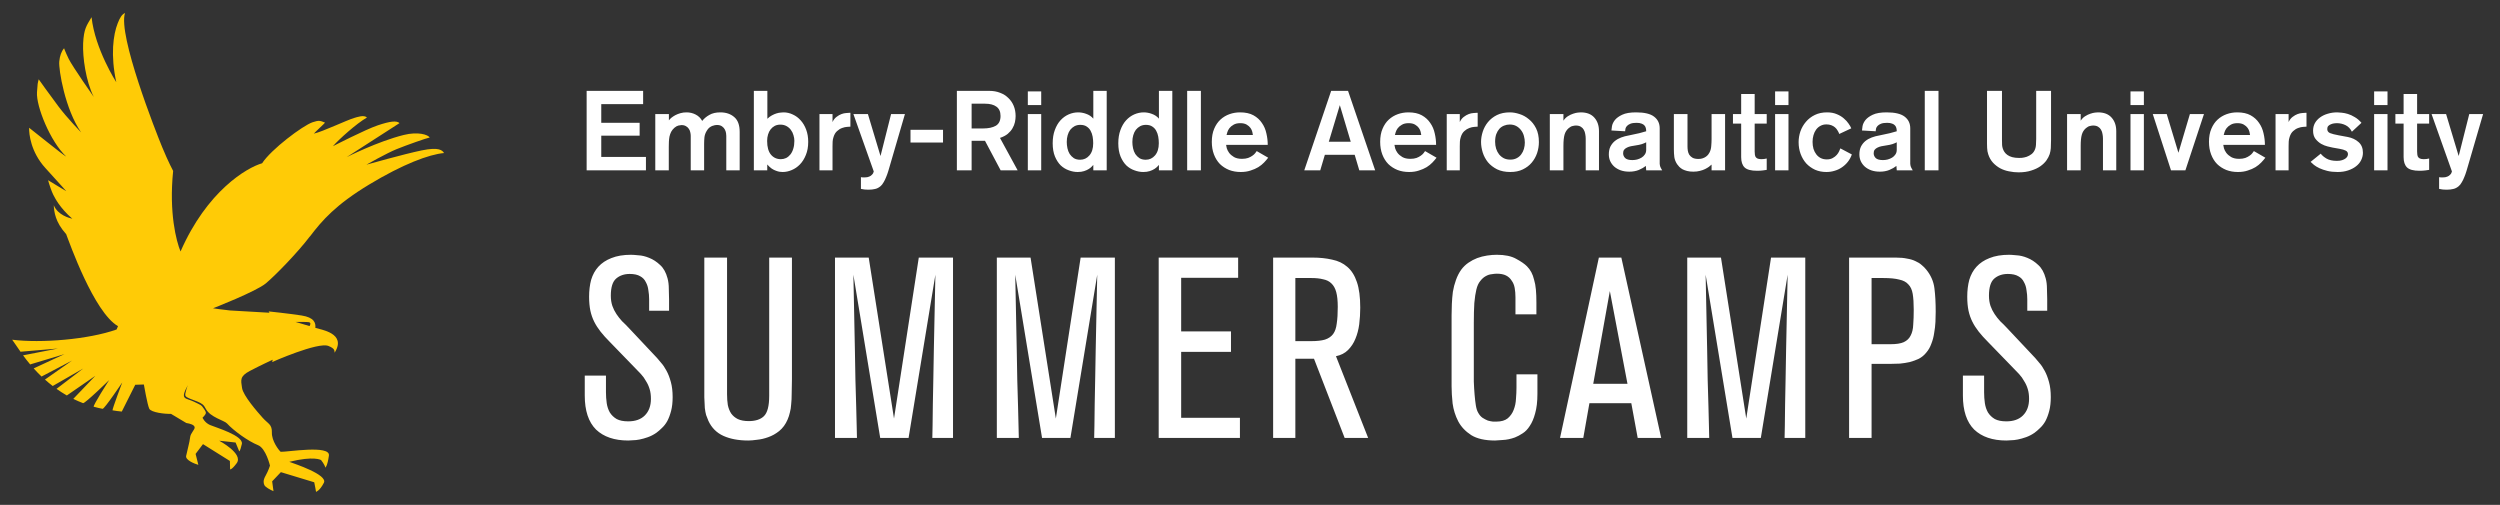
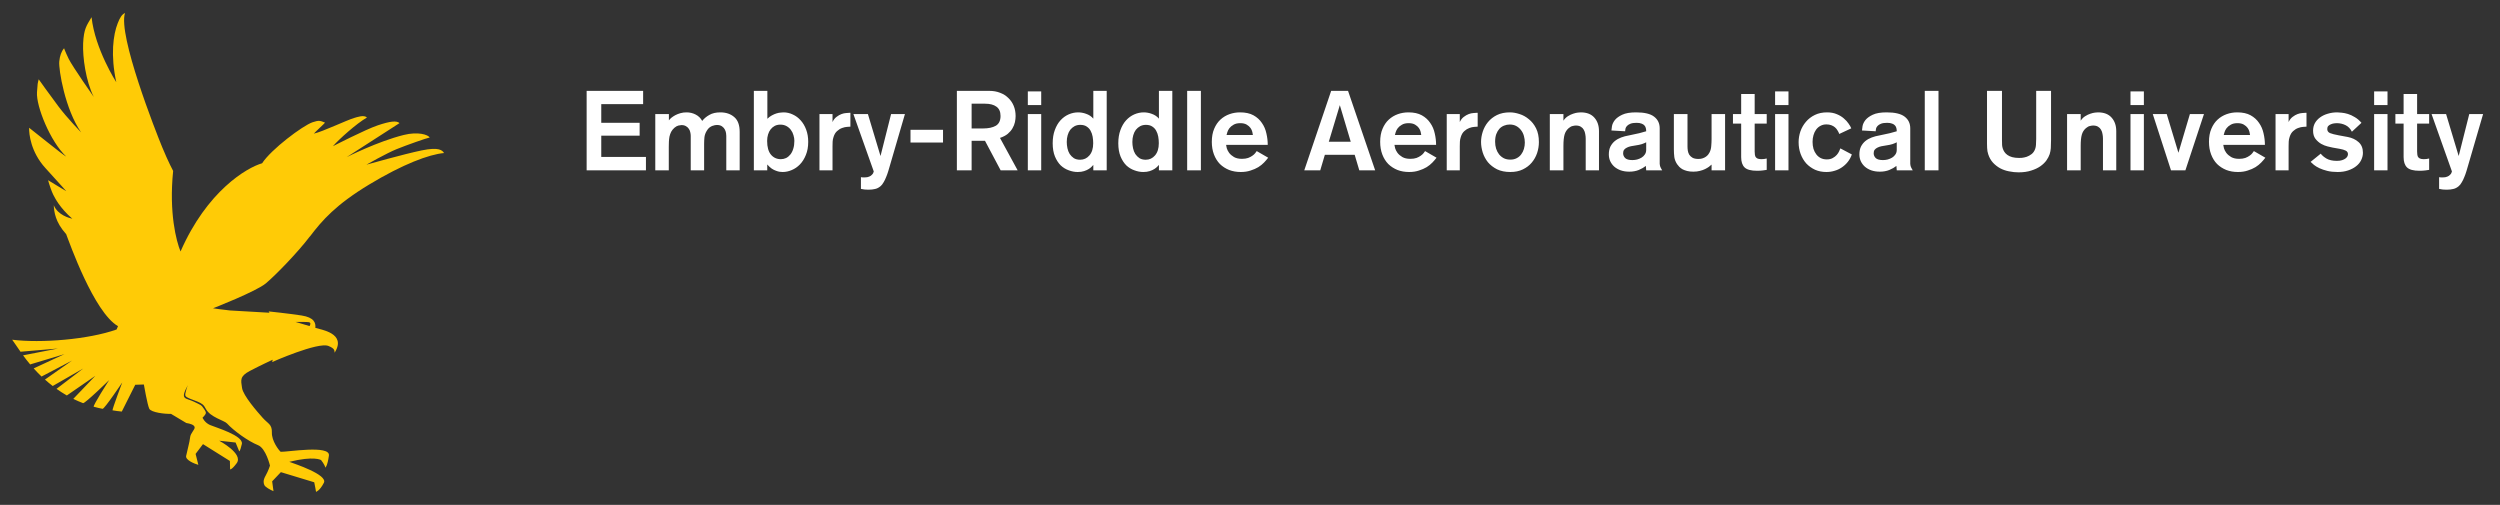
<svg xmlns="http://www.w3.org/2000/svg" width="411" height="83" viewBox="0 0 411 83" fill="none">
  <rect x="0" y="0" width="411" height="83" fill="#333333" stroke="none" />
  <g clip-path="url(#clip0_1_32)">
    <path d="M50.959 38.87C52.968 36.224 55.196 33.656 60.71 30.326C66.224 26.995 70.539 25.377 73 25.159C72.72 24.723 72.221 24.132 69.339 24.723C66.458 25.314 60.242 27.073 60.242 27.073C60.242 27.073 63.529 25.206 65.165 24.536C66.8 23.867 70.258 22.653 70.648 22.607C70.352 22.124 68.701 21.61 66.38 22.186C62.112 23.245 57.002 25.828 57.002 25.828L65.679 20.241C65.227 19.79 64.106 19.93 62.081 20.614C60.056 21.299 54.728 24.038 54.728 24.038C55.725 22.902 58.591 20.319 60.32 19.323C59.853 18.825 58.654 19.276 58.249 19.385C56.94 19.774 53.03 21.657 51.597 21.968C51.8 21.704 53.326 20.334 53.435 20.163C52.641 19.836 52.438 19.743 51.379 20.101C49.775 20.646 44.556 24.567 43.092 26.84C40.553 27.571 34.026 31.415 29.68 41.344C28.979 39.632 27.764 35.01 28.465 28.1C28.465 28.1 27.686 26.669 26.658 24.178C25.63 21.688 19.353 5.752 20.552 2.141C20.069 2.344 19.727 2.857 19.353 3.822C18.605 5.705 18.153 9.082 19.119 13.518C19.119 13.518 15.614 8.071 15.053 2.826C14.228 4.211 13.776 4.74 13.667 7.137C13.574 9.378 14.088 13.284 15.412 15.93C15.412 15.93 11.923 10.95 11.3 9.689C10.692 8.429 10.536 7.931 10.536 7.931C10.085 8.46 9.835 9.176 9.742 10.11C9.617 11.401 10.692 17.984 13.34 21.766C13.34 21.766 11.035 19.401 9.602 17.486C8.168 15.588 6.362 13.035 6.362 13.035C6.175 13.813 6.19 13.565 6.081 15.168C5.925 17.455 8.262 23.276 10.895 25.75C10.38 25.517 5.271 21.346 4.788 21.004C4.757 22.015 5.053 24.988 7.468 27.633C9.882 30.279 10.895 31.431 10.895 31.431C10.521 31.197 8.122 29.781 7.904 29.625C8.106 30.388 8.511 31.54 8.76 32.022C9.01 32.489 9.773 34.123 11.891 35.96C11.486 35.866 9.508 35.399 8.838 33.734C8.901 34.808 9.056 36.473 10.879 38.496C11.409 39.866 15.427 51.32 19.399 53.623C19.322 53.81 19.166 54.168 19.166 54.168C14.54 55.818 6.72 56.44 2 55.849C2.327 56.285 2.779 56.985 3.371 57.825L9.539 57.296L3.791 58.417C4.134 58.884 4.523 59.397 4.96 59.911L10.598 58.215L5.536 60.565C5.925 61 6.362 61.452 6.829 61.903L11.845 59.273L7.39 62.401C7.795 62.759 8.215 63.117 8.667 63.459L13.683 60.58L9.29 63.926C9.82 64.3 10.396 64.673 10.988 65.016L15.677 61.779L12.047 65.576C12.561 65.84 13.075 66.043 13.652 66.276C13.948 66.385 17.935 62.494 17.935 62.494C17.935 62.494 15.178 66.79 15.412 66.868C15.864 67.008 16.378 67.101 16.86 67.21C17.156 67.272 20.101 62.868 20.101 62.868C20.101 62.868 18.48 67.148 18.496 67.459C19.01 67.521 19.477 67.63 20.023 67.661L22.235 63.257L23.652 63.21C23.652 63.21 24.228 66.556 24.54 67.194C24.852 67.817 27.157 68.082 28.107 68.035L30.631 69.544C31.254 69.638 31.955 69.84 32.001 70.245C32.048 70.649 31.316 71.194 31.254 71.91C31.191 72.626 30.724 74.291 30.599 74.96C30.475 75.629 31.939 76.237 32.609 76.423L32.157 74.618L33.372 73.015L37.796 75.785L37.827 77.17C37.827 77.17 38.123 77.233 38.917 76.143C40.055 74.587 36.036 72.455 36.036 72.455L38.731 72.75L39.322 74.182C39.322 74.182 39.432 74.385 39.759 72.999C40.086 71.614 35.413 70.26 34.525 69.871C33.637 69.482 33.294 68.673 33.294 68.673C33.294 68.673 33.653 68.315 33.761 68.113C33.948 67.801 33.793 67.599 33.434 67.085C33.061 66.572 33.201 66.681 31.861 66.027C30.506 65.374 29.525 65.794 30.88 63.319C30.88 63.319 30.319 64.751 30.49 65.078C30.662 65.405 31.643 65.685 32.438 66.012C33.232 66.338 33.497 66.541 33.855 67.241C34.572 68.595 36.892 69.14 37.313 69.607C38.419 70.821 40.849 72.564 42.422 73.186C43.715 73.7 44.385 76.548 44.385 76.548C44.385 76.548 44.105 77.435 43.669 78.197C43.232 78.96 43.31 79.365 43.45 79.723C43.591 80.081 44.416 80.516 44.961 80.75L44.743 79.131L46.176 77.622L51.66 79.287C51.784 79.816 51.956 80.859 51.956 80.859C51.956 80.859 52.578 80.688 53.248 79.365C53.918 78.042 48.419 76.237 47.563 75.925C51.613 74.914 52.781 75.629 52.781 75.629C52.781 75.629 53.389 76.377 53.482 76.875C53.482 76.875 53.825 76.688 54.074 74.898C54.323 73.108 47.236 74.322 46.145 74.276C45.818 74.011 44.65 72.47 44.697 71.101C44.728 69.731 44.089 69.7 43.186 68.689C42.282 67.677 39.977 65.047 39.79 63.771C39.603 62.494 39.385 61.872 41.067 60.985C42.749 60.098 44.837 59.133 44.837 59.133L44.743 59.522C44.743 59.522 52.283 56.176 53.996 56.876C55.118 57.328 54.962 57.67 55.009 57.981C57.065 54.76 52.688 54.184 51.846 53.904C51.924 53.11 51.691 52.192 49.572 51.865C47.454 51.538 44.167 51.196 44.167 51.196L44.307 51.414C44.307 51.414 38.699 51.102 37.812 51.04C36.924 50.962 35.023 50.682 35.023 50.682C35.023 50.682 42.095 47.928 43.7 46.589C45.304 45.251 48.934 41.516 50.943 38.87M50.896 53.001C51.083 53.126 51.052 53.297 50.896 53.608L48.575 52.923C48.684 52.923 50.709 52.892 50.896 53.001Z" fill="#FFCB06" />
  </g>
  <path d="M96.443 28V14.939H105.73V17.122H98.848V20.193H105.157V22.302H98.848V25.799H106.193V28H96.443ZM109.967 18.75V19.786C110.065 19.65 110.201 19.509 110.374 19.36C110.559 19.212 110.774 19.071 111.021 18.935C111.28 18.799 111.564 18.688 111.872 18.602C112.18 18.516 112.513 18.473 112.871 18.473C113.401 18.473 113.895 18.59 114.351 18.824C114.82 19.058 115.184 19.41 115.443 19.878C115.739 19.496 116.127 19.169 116.608 18.898C117.089 18.614 117.693 18.473 118.421 18.473C119.358 18.473 120.123 18.732 120.715 19.25C121.307 19.755 121.603 20.563 121.603 21.673V28H119.402V22.339C119.402 22.253 119.389 22.111 119.365 21.913C119.34 21.716 119.278 21.519 119.18 21.322C119.081 21.112 118.927 20.933 118.717 20.785C118.507 20.625 118.218 20.544 117.848 20.544C117.761 20.544 117.65 20.557 117.515 20.581C117.379 20.606 117.231 20.649 117.071 20.711C116.923 20.773 116.768 20.865 116.608 20.988C116.46 21.112 116.324 21.278 116.201 21.488C115.991 21.821 115.862 22.172 115.812 22.543C115.776 22.913 115.757 23.282 115.757 23.652V28H113.556V22.32C113.556 22.136 113.531 21.944 113.482 21.747C113.445 21.537 113.364 21.346 113.241 21.174C113.13 21.001 112.976 20.859 112.779 20.748C112.581 20.625 112.335 20.563 112.039 20.563C111.928 20.563 111.761 20.588 111.539 20.637C111.329 20.686 111.107 20.81 110.873 21.007C110.651 21.204 110.472 21.426 110.337 21.673C110.213 21.92 110.121 22.185 110.059 22.468C110.01 22.74 109.979 23.017 109.967 23.301C109.954 23.585 109.948 23.856 109.948 24.115V28H107.728V18.75H109.967ZM126.154 14.939V19.527C126.388 19.293 126.635 19.108 126.894 18.972C127.165 18.824 127.424 18.713 127.671 18.639C127.918 18.565 128.14 18.522 128.337 18.509C128.534 18.485 128.689 18.473 128.8 18.473C129.342 18.473 129.854 18.59 130.335 18.824C130.828 19.046 131.26 19.367 131.63 19.786C132.012 20.205 132.315 20.717 132.537 21.322C132.759 21.913 132.87 22.579 132.87 23.32C132.87 24.146 132.74 24.867 132.481 25.484C132.234 26.101 131.908 26.619 131.501 27.038C131.106 27.445 130.656 27.753 130.15 27.963C129.657 28.173 129.163 28.277 128.67 28.277C128.534 28.277 128.374 28.265 128.189 28.241C128.004 28.216 127.801 28.16 127.579 28.074C127.357 28 127.122 27.883 126.876 27.723C126.629 27.55 126.382 27.322 126.136 27.038V28H123.934V14.939H126.154ZM126.117 23.172C126.117 24.171 126.327 24.923 126.746 25.428C127.165 25.922 127.708 26.169 128.374 26.169C128.67 26.169 128.954 26.107 129.225 25.983C129.496 25.848 129.731 25.657 129.928 25.41C130.138 25.151 130.298 24.837 130.409 24.466C130.532 24.084 130.594 23.646 130.594 23.153C130.594 22.845 130.545 22.536 130.446 22.228C130.36 21.907 130.218 21.617 130.021 21.358C129.836 21.099 129.595 20.89 129.299 20.73C129.015 20.569 128.676 20.489 128.282 20.489C127.949 20.489 127.646 20.557 127.375 20.692C127.116 20.828 126.888 21.019 126.691 21.266C126.506 21.5 126.364 21.784 126.265 22.117C126.166 22.438 126.117 22.789 126.117 23.172ZM136.866 18.75V20.064C137.038 19.694 137.26 19.41 137.532 19.212C137.803 19.003 138.074 18.849 138.346 18.75C138.617 18.651 138.87 18.596 139.104 18.584C139.338 18.559 139.511 18.547 139.622 18.547H139.807V20.822C139.696 20.822 139.511 20.834 139.252 20.859C139.005 20.871 138.734 20.933 138.438 21.044C138.154 21.143 137.883 21.309 137.624 21.544C137.365 21.765 137.168 22.092 137.032 22.524C136.946 22.783 136.896 23.036 136.884 23.282C136.872 23.517 136.866 23.77 136.866 24.041V28H134.72V18.75H136.866ZM148.771 18.75L146.31 27.186C146.224 27.482 146.131 27.797 146.033 28.13C145.934 28.462 145.817 28.789 145.681 29.11C145.558 29.431 145.416 29.721 145.256 29.98C145.108 30.251 144.935 30.467 144.738 30.627C144.454 30.861 144.158 31.009 143.85 31.071C143.541 31.145 143.208 31.182 142.851 31.182C142.493 31.182 142.228 31.17 142.055 31.145C141.883 31.12 141.71 31.09 141.537 31.052V29.128C141.648 29.153 141.753 29.166 141.852 29.166C141.95 29.166 142.049 29.166 142.148 29.166C142.456 29.166 142.703 29.122 142.888 29.036C143.073 28.962 143.215 28.869 143.313 28.759C143.424 28.66 143.504 28.555 143.554 28.444C143.603 28.333 143.634 28.247 143.646 28.185L140.298 18.75H142.684L144.756 25.651L146.495 18.75H148.771ZM149.687 23.43V21.34H155.033V23.43H149.687ZM162.657 14.939C163.298 14.939 163.884 15.044 164.414 15.254C164.944 15.451 165.395 15.735 165.765 16.105C166.147 16.462 166.443 16.894 166.653 17.399C166.862 17.905 166.967 18.466 166.967 19.083C166.967 19.391 166.93 19.724 166.856 20.082C166.782 20.427 166.646 20.767 166.449 21.099C166.264 21.42 166.005 21.722 165.672 22.006C165.339 22.277 164.914 22.499 164.396 22.672L167.3 28H164.507L161.935 23.153H159.734V28H157.31V14.939H162.657ZM159.734 21.118H161.621C162.496 21.118 163.193 20.97 163.711 20.674C164.229 20.366 164.488 19.829 164.488 19.064C164.488 18.361 164.26 17.85 163.804 17.529C163.36 17.208 162.743 17.048 161.954 17.048H159.734V21.118ZM168.974 17.27V15.031H171.175V17.27H168.974ZM168.974 28V18.75H171.175V28H168.974ZM179.741 28V27.112C179.692 27.161 179.605 27.254 179.482 27.39C179.371 27.513 179.211 27.642 179.001 27.778C178.791 27.914 178.532 28.031 178.224 28.13C177.928 28.228 177.576 28.277 177.169 28.277C176.688 28.277 176.201 28.185 175.708 28C175.215 27.827 174.771 27.556 174.376 27.186C173.994 26.804 173.679 26.317 173.432 25.724C173.186 25.12 173.062 24.399 173.062 23.56C173.062 22.734 173.18 22.006 173.414 21.377C173.648 20.736 173.957 20.205 174.339 19.786C174.734 19.354 175.184 19.027 175.689 18.805C176.195 18.584 176.719 18.473 177.262 18.473C177.447 18.473 177.65 18.491 177.872 18.528C178.107 18.565 178.335 18.627 178.557 18.713C178.779 18.787 178.995 18.892 179.204 19.027C179.414 19.163 179.593 19.323 179.741 19.509V14.939H181.942V28H179.741ZM175.375 23.338C175.375 23.671 175.412 24.016 175.486 24.374C175.56 24.719 175.683 25.034 175.856 25.317C176.041 25.589 176.269 25.817 176.54 26.002C176.824 26.175 177.169 26.261 177.576 26.261C178.181 26.261 178.686 26.027 179.093 25.558C179.513 25.077 179.722 24.405 179.722 23.541C179.722 23.184 179.692 22.826 179.63 22.468C179.568 22.111 179.457 21.79 179.297 21.506C179.149 21.223 178.933 20.988 178.649 20.803C178.378 20.619 178.027 20.526 177.595 20.526C177.25 20.526 176.935 20.6 176.651 20.748C176.38 20.896 176.146 21.093 175.948 21.34C175.763 21.587 175.622 21.883 175.523 22.228C175.424 22.561 175.375 22.931 175.375 23.338ZM190.527 28V27.112C190.477 27.161 190.391 27.254 190.268 27.39C190.157 27.513 189.996 27.642 189.787 27.778C189.577 27.914 189.318 28.031 189.01 28.13C188.714 28.228 188.362 28.277 187.955 28.277C187.474 28.277 186.987 28.185 186.494 28C186 27.827 185.556 27.556 185.162 27.186C184.779 26.804 184.465 26.317 184.218 25.724C183.971 25.12 183.848 24.399 183.848 23.56C183.848 22.734 183.965 22.006 184.2 21.377C184.434 20.736 184.742 20.205 185.125 19.786C185.519 19.354 185.969 19.027 186.475 18.805C186.981 18.584 187.505 18.473 188.048 18.473C188.233 18.473 188.436 18.491 188.658 18.528C188.892 18.565 189.121 18.627 189.343 18.713C189.565 18.787 189.78 18.892 189.99 19.027C190.2 19.163 190.379 19.323 190.527 19.509V14.939H192.728V28H190.527ZM186.161 23.338C186.161 23.671 186.198 24.016 186.272 24.374C186.346 24.719 186.469 25.034 186.642 25.317C186.827 25.589 187.055 25.817 187.326 26.002C187.61 26.175 187.955 26.261 188.362 26.261C188.966 26.261 189.472 26.027 189.879 25.558C190.298 25.077 190.508 24.405 190.508 23.541C190.508 23.184 190.477 22.826 190.416 22.468C190.354 22.111 190.243 21.79 190.083 21.506C189.935 21.223 189.719 20.988 189.435 20.803C189.164 20.619 188.812 20.526 188.381 20.526C188.035 20.526 187.721 20.6 187.437 20.748C187.166 20.896 186.931 21.093 186.734 21.34C186.549 21.587 186.407 21.883 186.309 22.228C186.21 22.561 186.161 22.931 186.161 23.338ZM195.17 28V14.939H197.427V28H195.17ZM201.571 23.819C201.584 23.93 201.621 24.115 201.682 24.374C201.756 24.621 201.886 24.873 202.071 25.133C202.268 25.392 202.533 25.62 202.866 25.817C203.212 26.014 203.649 26.113 204.18 26.113C204.574 26.113 204.914 26.064 205.197 25.965C205.481 25.854 205.715 25.731 205.9 25.595C206.098 25.459 206.252 25.317 206.363 25.169C206.474 25.021 206.554 24.91 206.603 24.837L208.49 25.928C208.305 26.175 208.077 26.44 207.806 26.724C207.547 26.995 207.232 27.248 206.862 27.482C206.492 27.704 206.067 27.889 205.586 28.037C205.117 28.197 204.581 28.277 203.976 28.277C203.286 28.277 202.65 28.166 202.071 27.945C201.491 27.71 200.985 27.383 200.554 26.964C200.134 26.532 199.808 26.008 199.573 25.392C199.339 24.775 199.222 24.084 199.222 23.32C199.222 22.493 199.351 21.778 199.61 21.174C199.869 20.557 200.215 20.051 200.646 19.657C201.078 19.262 201.571 18.966 202.126 18.768C202.681 18.571 203.261 18.473 203.865 18.473C204.753 18.473 205.487 18.633 206.067 18.953C206.646 19.274 207.109 19.694 207.454 20.212C207.812 20.717 208.059 21.291 208.194 21.932C208.342 22.561 208.416 23.19 208.416 23.819H201.571ZM205.974 22.191C205.962 22.08 205.931 21.913 205.882 21.692C205.832 21.47 205.734 21.254 205.586 21.044C205.438 20.834 205.228 20.649 204.957 20.489C204.685 20.329 204.334 20.248 203.902 20.248C203.446 20.248 203.076 20.335 202.792 20.508C202.509 20.668 202.28 20.859 202.108 21.081C201.947 21.303 201.836 21.519 201.775 21.729C201.713 21.938 201.67 22.092 201.645 22.191H205.974ZM223.468 28L222.71 25.447H217.807L217.049 28H214.422L218.843 14.939H221.618L226.077 28H223.468ZM220.268 17.288L218.455 23.301H222.062L220.268 17.288ZM229.249 23.819C229.261 23.93 229.298 24.115 229.36 24.374C229.434 24.621 229.564 24.873 229.749 25.133C229.946 25.392 230.211 25.62 230.544 25.817C230.889 26.014 231.327 26.113 231.858 26.113C232.252 26.113 232.591 26.064 232.875 25.965C233.159 25.854 233.393 25.731 233.578 25.595C233.775 25.459 233.93 25.317 234.041 25.169C234.152 25.021 234.232 24.91 234.281 24.837L236.168 25.928C235.983 26.175 235.755 26.44 235.484 26.724C235.225 26.995 234.91 27.248 234.54 27.482C234.17 27.704 233.745 27.889 233.264 28.037C232.795 28.197 232.258 28.277 231.654 28.277C230.963 28.277 230.328 28.166 229.749 27.945C229.169 27.71 228.663 27.383 228.232 26.964C227.812 26.532 227.485 26.008 227.251 25.392C227.017 24.775 226.9 24.084 226.9 23.32C226.9 22.493 227.029 21.778 227.288 21.174C227.547 20.557 227.892 20.051 228.324 19.657C228.756 19.262 229.249 18.966 229.804 18.768C230.359 18.571 230.939 18.473 231.543 18.473C232.431 18.473 233.165 18.633 233.745 18.953C234.324 19.274 234.787 19.694 235.132 20.212C235.49 20.717 235.736 21.291 235.872 21.932C236.02 22.561 236.094 23.19 236.094 23.819H229.249ZM233.652 22.191C233.64 22.08 233.609 21.913 233.56 21.692C233.51 21.47 233.412 21.254 233.264 21.044C233.116 20.834 232.906 20.649 232.635 20.489C232.363 20.329 232.012 20.248 231.58 20.248C231.124 20.248 230.754 20.335 230.47 20.508C230.186 20.668 229.958 20.859 229.786 21.081C229.625 21.303 229.514 21.519 229.453 21.729C229.391 21.938 229.348 22.092 229.323 22.191H233.652ZM239.989 18.75V20.064C240.161 19.694 240.383 19.41 240.655 19.212C240.926 19.003 241.197 18.849 241.469 18.75C241.74 18.651 241.993 18.596 242.227 18.584C242.462 18.559 242.634 18.547 242.745 18.547H242.93V20.822C242.819 20.822 242.634 20.834 242.375 20.859C242.129 20.871 241.857 20.933 241.561 21.044C241.278 21.143 241.006 21.309 240.747 21.544C240.488 21.765 240.291 22.092 240.155 22.524C240.069 22.783 240.02 23.036 240.007 23.282C239.995 23.517 239.989 23.77 239.989 24.041V28H237.843V18.75H239.989ZM252.994 23.357C252.994 23.973 252.895 24.578 252.698 25.169C252.501 25.749 252.205 26.273 251.81 26.742C251.428 27.198 250.94 27.568 250.348 27.852C249.769 28.136 249.084 28.277 248.295 28.277C247.456 28.277 246.729 28.13 246.112 27.834C245.508 27.525 245.008 27.137 244.613 26.668C244.231 26.187 243.947 25.657 243.762 25.077C243.577 24.485 243.485 23.905 243.485 23.338C243.485 22.783 243.577 22.222 243.762 21.654C243.947 21.075 244.231 20.551 244.613 20.082C245.008 19.601 245.501 19.212 246.093 18.916C246.698 18.62 247.407 18.473 248.221 18.473C248.727 18.473 249.257 18.565 249.812 18.75C250.367 18.923 250.879 19.206 251.347 19.601C251.828 19.983 252.223 20.483 252.531 21.099C252.84 21.716 252.994 22.468 252.994 23.357ZM245.797 23.301C245.797 23.708 245.853 24.09 245.964 24.448C246.075 24.793 246.235 25.102 246.445 25.373C246.667 25.644 246.932 25.86 247.24 26.02C247.549 26.169 247.9 26.242 248.295 26.242C248.702 26.242 249.053 26.162 249.349 26.002C249.658 25.842 249.904 25.632 250.089 25.373C250.287 25.114 250.435 24.818 250.533 24.485C250.632 24.14 250.681 23.794 250.681 23.449C250.681 23.079 250.632 22.715 250.533 22.358C250.435 22 250.281 21.685 250.071 21.414C249.861 21.13 249.602 20.902 249.294 20.73C248.986 20.557 248.616 20.471 248.184 20.471C247.863 20.471 247.555 20.532 247.259 20.655C246.975 20.767 246.722 20.939 246.5 21.174C246.291 21.408 246.118 21.704 245.982 22.061C245.859 22.407 245.797 22.82 245.797 23.301ZM257.027 18.75V19.841C257.237 19.521 257.483 19.274 257.767 19.102C258.063 18.916 258.347 18.781 258.618 18.695C258.902 18.596 259.161 18.534 259.395 18.509C259.629 18.485 259.79 18.473 259.876 18.473C260.863 18.473 261.609 18.762 262.115 19.342C262.62 19.909 262.873 20.649 262.873 21.562V28H260.69V22.802C260.69 22.543 260.665 22.29 260.616 22.043C260.579 21.784 260.499 21.55 260.376 21.34C260.265 21.13 260.104 20.964 259.895 20.84C259.685 20.705 259.407 20.637 259.062 20.637C258.939 20.637 258.772 20.662 258.563 20.711C258.353 20.748 258.131 20.865 257.897 21.062C257.564 21.346 257.335 21.704 257.212 22.136C257.089 22.567 257.027 23.184 257.027 23.985V28H254.789V18.75H257.027ZM270.634 28L270.579 27.279C270.27 27.525 269.882 27.747 269.413 27.945C268.945 28.13 268.427 28.222 267.859 28.222C267.329 28.222 266.854 28.148 266.435 28C266.028 27.852 265.676 27.648 265.38 27.39C265.097 27.131 264.875 26.828 264.714 26.483C264.566 26.138 264.492 25.774 264.492 25.392C264.492 24.886 264.579 24.454 264.751 24.096C264.936 23.739 265.177 23.437 265.473 23.19C265.781 22.943 266.133 22.746 266.527 22.598C266.922 22.45 267.341 22.339 267.785 22.265C268.488 22.129 269.062 22.006 269.506 21.895C269.962 21.784 270.338 21.679 270.634 21.581C270.634 21.408 270.616 21.241 270.579 21.081C270.542 20.908 270.468 20.76 270.357 20.637C270.246 20.501 270.085 20.396 269.876 20.323C269.666 20.236 269.389 20.193 269.043 20.193C268.624 20.193 268.291 20.242 268.044 20.341C267.798 20.44 267.606 20.563 267.471 20.711C267.347 20.847 267.267 20.988 267.23 21.137C267.193 21.285 267.175 21.408 267.175 21.506V21.581L264.918 21.451C264.93 21.303 264.961 21.062 265.01 20.73C265.072 20.396 265.232 20.064 265.491 19.73C265.763 19.398 266.163 19.108 266.694 18.861C267.236 18.602 267.995 18.473 268.969 18.473C270.338 18.473 271.325 18.707 271.929 19.175C272.546 19.644 272.854 20.285 272.854 21.099V26.502C272.854 26.674 272.854 26.822 272.854 26.945C272.867 27.069 272.885 27.186 272.91 27.297C272.947 27.396 272.99 27.5 273.039 27.611C273.101 27.723 273.175 27.852 273.261 28H270.634ZM270.634 23.393C270.449 23.492 270.215 23.591 269.931 23.689C269.66 23.776 269.308 23.85 268.877 23.912C268.618 23.948 268.365 23.992 268.118 24.041C267.884 24.09 267.668 24.164 267.471 24.263C267.286 24.349 267.132 24.466 267.008 24.614C266.897 24.762 266.842 24.954 266.842 25.188C266.842 25.496 266.953 25.762 267.175 25.983C267.409 26.206 267.804 26.317 268.359 26.317C268.618 26.317 268.877 26.286 269.136 26.224C269.407 26.15 269.654 26.045 269.876 25.91C270.098 25.774 270.277 25.601 270.412 25.392C270.56 25.182 270.634 24.929 270.634 24.633V23.393ZM281.383 28V27.056C281.272 27.168 281.124 27.291 280.939 27.427C280.766 27.55 280.556 27.673 280.31 27.797C280.063 27.92 279.779 28.018 279.459 28.093C279.15 28.179 278.793 28.222 278.386 28.222C278.003 28.222 277.664 28.185 277.368 28.111C277.084 28.037 276.832 27.945 276.61 27.834C276.4 27.71 276.221 27.575 276.073 27.427C275.937 27.279 275.82 27.137 275.722 27.001C275.475 26.631 275.321 26.242 275.259 25.835C275.21 25.416 275.185 24.991 275.185 24.559V18.75H277.424V24.078C277.424 24.3 277.442 24.534 277.479 24.781C277.516 25.015 277.596 25.237 277.72 25.447C277.855 25.644 278.04 25.811 278.275 25.947C278.521 26.07 278.842 26.131 279.237 26.131C279.508 26.131 279.742 26.095 279.94 26.02C280.149 25.947 280.328 25.854 280.476 25.743C280.624 25.632 280.741 25.521 280.828 25.41C280.926 25.287 280.994 25.182 281.031 25.096C281.204 24.775 281.302 24.417 281.327 24.023C281.364 23.616 281.383 23.233 281.383 22.875V18.75H283.603V28H281.383ZM284.898 18.75H286.248V15.457H288.468V18.75H290.448V20.323H288.468V24.91C288.468 25.083 288.481 25.262 288.505 25.447C288.53 25.632 288.592 25.78 288.69 25.891C288.826 26.027 288.986 26.107 289.171 26.131C289.356 26.156 289.473 26.169 289.523 26.169C289.868 26.169 290.176 26.131 290.448 26.058V27.926C290.3 27.951 290.09 27.982 289.819 28.018C289.56 28.055 289.239 28.074 288.857 28.074C287.87 28.074 287.186 27.889 286.803 27.519C286.433 27.149 286.248 26.588 286.248 25.835V20.323H284.898V18.75ZM291.826 17.27V15.031H294.027V17.27H291.826ZM291.826 28V18.75H294.027V28H291.826ZM304.443 25.392C304.282 25.848 304.06 26.255 303.777 26.613C303.493 26.97 303.166 27.272 302.796 27.519C302.438 27.766 302.044 27.951 301.612 28.074C301.18 28.21 300.73 28.277 300.262 28.277C299.583 28.277 298.96 28.154 298.393 27.907C297.838 27.648 297.357 27.303 296.95 26.872C296.555 26.427 296.247 25.91 296.025 25.317C295.803 24.713 295.692 24.066 295.692 23.375C295.692 22.771 295.791 22.179 295.988 21.599C296.198 21.007 296.5 20.483 296.895 20.026C297.289 19.558 297.776 19.182 298.356 18.898C298.936 18.614 299.608 18.473 300.373 18.473C300.977 18.473 301.507 18.571 301.964 18.768C302.42 18.953 302.808 19.188 303.129 19.471C303.45 19.743 303.709 20.026 303.906 20.323C304.116 20.619 304.264 20.878 304.35 21.099L302.371 22.024C302.309 21.827 302.216 21.636 302.093 21.451C301.982 21.254 301.84 21.081 301.668 20.933C301.495 20.785 301.291 20.668 301.057 20.581C300.823 20.495 300.558 20.452 300.262 20.452C299.892 20.452 299.565 20.532 299.281 20.692C298.997 20.84 298.757 21.05 298.56 21.322C298.375 21.581 298.233 21.883 298.134 22.228C298.035 22.573 297.986 22.937 297.986 23.32C297.986 23.727 298.035 24.109 298.134 24.466C298.245 24.812 298.399 25.114 298.597 25.373C298.794 25.632 299.034 25.835 299.318 25.983C299.614 26.131 299.947 26.206 300.317 26.206C300.712 26.206 301.039 26.131 301.298 25.983C301.569 25.835 301.791 25.663 301.964 25.465C302.136 25.268 302.266 25.071 302.352 24.873C302.451 24.664 302.519 24.503 302.556 24.392L304.443 25.392ZM311.826 28L311.77 27.279C311.462 27.525 311.073 27.747 310.605 27.945C310.136 28.13 309.618 28.222 309.051 28.222C308.52 28.222 308.045 28.148 307.626 28C307.219 27.852 306.868 27.648 306.572 27.39C306.288 27.131 306.066 26.828 305.906 26.483C305.758 26.138 305.684 25.774 305.684 25.392C305.684 24.886 305.77 24.454 305.943 24.096C306.128 23.739 306.368 23.437 306.664 23.19C306.972 22.943 307.324 22.746 307.719 22.598C308.113 22.45 308.533 22.339 308.977 22.265C309.68 22.129 310.253 22.006 310.697 21.895C311.153 21.784 311.53 21.679 311.826 21.581C311.826 21.408 311.807 21.241 311.77 21.081C311.733 20.908 311.659 20.76 311.548 20.637C311.437 20.501 311.277 20.396 311.067 20.323C310.857 20.236 310.58 20.193 310.235 20.193C309.815 20.193 309.482 20.242 309.236 20.341C308.989 20.44 308.798 20.563 308.662 20.711C308.539 20.847 308.459 20.988 308.422 21.137C308.385 21.285 308.366 21.408 308.366 21.506V21.581L306.109 21.451C306.121 21.303 306.152 21.062 306.202 20.73C306.263 20.396 306.424 20.064 306.683 19.73C306.954 19.398 307.355 19.108 307.885 18.861C308.428 18.602 309.186 18.473 310.161 18.473C311.53 18.473 312.516 18.707 313.121 19.175C313.737 19.644 314.046 20.285 314.046 21.099V26.502C314.046 26.674 314.046 26.822 314.046 26.945C314.058 27.069 314.076 27.186 314.101 27.297C314.138 27.396 314.181 27.5 314.231 27.611C314.292 27.723 314.366 27.852 314.453 28H311.826ZM311.826 23.393C311.641 23.492 311.406 23.591 311.123 23.689C310.851 23.776 310.5 23.85 310.068 23.912C309.809 23.948 309.556 23.992 309.31 24.041C309.075 24.09 308.859 24.164 308.662 24.263C308.477 24.349 308.323 24.466 308.2 24.614C308.089 24.762 308.033 24.954 308.033 25.188C308.033 25.496 308.144 25.762 308.366 25.983C308.6 26.206 308.995 26.317 309.55 26.317C309.809 26.317 310.068 26.286 310.327 26.224C310.598 26.15 310.845 26.045 311.067 25.91C311.289 25.774 311.468 25.601 311.604 25.392C311.752 25.182 311.826 24.929 311.826 24.633V23.393ZM316.432 28V14.939H318.689V28H316.432ZM337.191 23.023C337.191 23.578 337.178 24.023 337.154 24.355C337.129 24.689 337.067 25.015 336.969 25.336C336.858 25.669 336.679 26.014 336.432 26.372C336.185 26.717 335.852 27.038 335.433 27.334C335.026 27.618 334.527 27.852 333.935 28.037C333.343 28.234 332.646 28.333 331.844 28.333C331.326 28.333 330.802 28.277 330.272 28.166C329.754 28.068 329.273 27.901 328.829 27.667C328.385 27.42 327.99 27.112 327.645 26.742C327.299 26.36 327.04 25.903 326.868 25.373C326.818 25.2 326.775 25.034 326.738 24.873C326.713 24.701 326.695 24.516 326.683 24.319C326.67 24.109 326.664 23.875 326.664 23.616C326.664 23.357 326.664 23.054 326.664 22.709V14.939H329.125V22.968C329.125 23.363 329.131 23.652 329.143 23.837C329.155 24.023 329.192 24.214 329.254 24.411C329.316 24.608 329.408 24.799 329.532 24.985C329.655 25.169 329.821 25.336 330.031 25.484C330.241 25.632 330.5 25.749 330.808 25.835C331.129 25.922 331.505 25.965 331.937 25.965C332.011 25.965 332.165 25.959 332.399 25.947C332.646 25.922 332.905 25.866 333.176 25.78C333.46 25.681 333.731 25.533 333.99 25.336C334.249 25.139 334.446 24.855 334.582 24.485C334.656 24.275 334.699 24.059 334.712 23.837C334.736 23.603 334.749 23.27 334.749 22.838V14.939H337.191V23.023ZM342.066 18.75V19.841C342.275 19.521 342.522 19.274 342.806 19.102C343.102 18.916 343.385 18.781 343.657 18.695C343.94 18.596 344.199 18.534 344.434 18.509C344.668 18.485 344.828 18.473 344.915 18.473C345.901 18.473 346.647 18.762 347.153 19.342C347.659 19.909 347.912 20.649 347.912 21.562V28H345.729V22.802C345.729 22.543 345.704 22.29 345.655 22.043C345.618 21.784 345.537 21.55 345.414 21.34C345.303 21.13 345.143 20.964 344.933 20.84C344.723 20.705 344.446 20.637 344.101 20.637C343.977 20.637 343.811 20.662 343.601 20.711C343.391 20.748 343.169 20.865 342.935 21.062C342.602 21.346 342.374 21.704 342.251 22.136C342.127 22.567 342.066 23.184 342.066 23.985V28H339.827V18.75H342.066ZM350.252 17.27V15.031H352.454V17.27H350.252ZM350.252 28V18.75H352.454V28H350.252ZM359.28 28H356.912L353.915 18.75H356.209L358.133 25.114L360.02 18.75H362.333L359.28 28ZM365.506 23.819C365.518 23.93 365.555 24.115 365.617 24.374C365.691 24.621 365.82 24.873 366.005 25.133C366.203 25.392 366.468 25.62 366.801 25.817C367.146 26.014 367.584 26.113 368.114 26.113C368.509 26.113 368.848 26.064 369.132 25.965C369.416 25.854 369.65 25.731 369.835 25.595C370.032 25.459 370.186 25.317 370.297 25.169C370.408 25.021 370.489 24.91 370.538 24.837L372.425 25.928C372.24 26.175 372.012 26.44 371.74 26.724C371.481 26.995 371.167 27.248 370.797 27.482C370.427 27.704 370.001 27.889 369.52 28.037C369.052 28.197 368.515 28.277 367.911 28.277C367.22 28.277 366.585 28.166 366.005 27.945C365.426 27.71 364.92 27.383 364.488 26.964C364.069 26.532 363.742 26.008 363.508 25.392C363.274 24.775 363.156 24.084 363.156 23.32C363.156 22.493 363.286 21.778 363.545 21.174C363.804 20.557 364.149 20.051 364.581 19.657C365.013 19.262 365.506 18.966 366.061 18.768C366.616 18.571 367.196 18.473 367.8 18.473C368.688 18.473 369.422 18.633 370.001 18.953C370.581 19.274 371.044 19.694 371.389 20.212C371.747 20.717 371.993 21.291 372.129 21.932C372.277 22.561 372.351 23.19 372.351 23.819H365.506ZM369.909 22.191C369.897 22.08 369.866 21.913 369.816 21.692C369.767 21.47 369.668 21.254 369.52 21.044C369.372 20.834 369.163 20.649 368.891 20.489C368.62 20.329 368.269 20.248 367.837 20.248C367.381 20.248 367.011 20.335 366.727 20.508C366.443 20.668 366.215 20.859 366.042 21.081C365.882 21.303 365.771 21.519 365.709 21.729C365.648 21.938 365.605 22.092 365.58 22.191H369.909ZM376.246 18.75V20.064C376.418 19.694 376.64 19.41 376.912 19.212C377.183 19.003 377.454 18.849 377.726 18.75C377.997 18.651 378.25 18.596 378.484 18.584C378.718 18.559 378.891 18.547 379.002 18.547H379.187V20.822C379.076 20.822 378.891 20.834 378.632 20.859C378.385 20.871 378.114 20.933 377.818 21.044C377.534 21.143 377.263 21.309 377.004 21.544C376.745 21.765 376.548 22.092 376.412 22.524C376.326 22.783 376.276 23.036 376.264 23.282C376.252 23.517 376.246 23.77 376.246 24.041V28H374.1V18.75H376.246ZM386.652 21.654C386.405 21.161 386.06 20.803 385.616 20.581C385.172 20.36 384.679 20.248 384.136 20.248C384.025 20.248 383.883 20.261 383.711 20.285C383.538 20.31 383.365 20.36 383.193 20.433C383.032 20.495 382.89 20.588 382.767 20.711C382.656 20.834 382.601 21.001 382.601 21.21C382.601 21.519 382.749 21.741 383.045 21.877C383.341 22 383.822 22.123 384.488 22.247L385.986 22.524C386.689 22.66 387.275 22.937 387.744 23.357C388.225 23.776 388.465 24.362 388.465 25.114C388.465 25.533 388.366 25.94 388.169 26.335C387.984 26.717 387.707 27.05 387.337 27.334C386.979 27.618 386.541 27.846 386.023 28.018C385.517 28.191 384.944 28.277 384.303 28.277C383.661 28.277 383.094 28.216 382.601 28.093C382.107 27.969 381.676 27.821 381.306 27.648C380.948 27.476 380.652 27.297 380.418 27.112C380.183 26.915 379.998 26.748 379.863 26.613L381.528 25.262C381.75 25.558 382.07 25.829 382.49 26.076C382.921 26.323 383.489 26.446 384.192 26.446C384.525 26.446 384.802 26.409 385.024 26.335C385.258 26.261 385.45 26.169 385.598 26.058C385.746 25.947 385.85 25.829 385.912 25.706C385.974 25.57 386.005 25.453 386.005 25.355C386.005 25.083 385.881 24.886 385.635 24.762C385.4 24.639 385.067 24.541 384.636 24.466L383.489 24.263C383.304 24.226 383.032 24.164 382.675 24.078C382.317 23.992 381.959 23.85 381.602 23.652C381.244 23.443 380.929 23.165 380.658 22.82C380.399 22.475 380.27 22.031 380.27 21.488C380.27 21.032 380.368 20.619 380.566 20.248C380.775 19.878 381.059 19.564 381.417 19.305C381.787 19.034 382.212 18.83 382.693 18.695C383.174 18.547 383.692 18.473 384.247 18.473C384.432 18.473 384.673 18.491 384.969 18.528C385.277 18.553 385.616 18.62 385.986 18.732C386.356 18.843 386.732 19.015 387.115 19.25C387.509 19.471 387.879 19.786 388.225 20.193L386.652 21.654ZM390.306 17.27V15.031H392.507V17.27H390.306ZM390.306 28V18.75H392.507V28H390.306ZM393.802 18.75H395.153V15.457H397.373V18.75H399.352V20.323H397.373V24.91C397.373 25.083 397.385 25.262 397.41 25.447C397.434 25.632 397.496 25.78 397.595 25.891C397.73 26.027 397.891 26.107 398.076 26.131C398.261 26.156 398.378 26.169 398.427 26.169C398.772 26.169 399.081 26.131 399.352 26.058V27.926C399.204 27.951 398.994 27.982 398.723 28.018C398.464 28.055 398.143 28.074 397.761 28.074C396.774 28.074 396.09 27.889 395.708 27.519C395.338 27.149 395.153 26.588 395.153 25.835V20.323H393.802V18.75ZM408.222 18.75L405.762 27.186C405.676 27.482 405.583 27.797 405.484 28.13C405.386 28.462 405.269 28.789 405.133 29.11C405.01 29.431 404.868 29.721 404.707 29.98C404.559 30.251 404.387 30.467 404.189 30.627C403.906 30.861 403.61 31.009 403.301 31.071C402.993 31.145 402.66 31.182 402.302 31.182C401.945 31.182 401.68 31.17 401.507 31.145C401.334 31.12 401.162 31.09 400.989 31.052V29.128C401.1 29.153 401.205 29.166 401.303 29.166C401.402 29.166 401.501 29.166 401.599 29.166C401.908 29.166 402.154 29.122 402.339 29.036C402.524 28.962 402.666 28.869 402.765 28.759C402.876 28.66 402.956 28.555 403.005 28.444C403.055 28.333 403.086 28.247 403.098 28.185L399.749 18.75H402.136L404.208 25.651L405.947 18.75H408.222Z" fill="white" />
-   <path d="M106.718 51.084V49.194C106.718 48.69 106.676 48.2 106.592 47.724C106.536 47.22 106.396 46.772 106.172 46.38C105.976 45.96 105.668 45.638 105.248 45.414C104.828 45.162 104.254 45.036 103.526 45.036C102.63 45.036 101.888 45.288 101.3 45.792C100.712 46.296 100.418 47.234 100.418 48.606C100.418 49.222 100.502 49.782 100.67 50.286C100.838 50.762 101.062 51.21 101.342 51.63C101.622 52.05 101.93 52.442 102.266 52.806C102.63 53.142 102.994 53.506 103.358 53.898L108.02 58.854C108.188 59.05 108.412 59.316 108.692 59.652C109 59.988 109.294 60.422 109.574 60.954C109.854 61.458 110.092 62.074 110.288 62.802C110.484 63.502 110.582 64.328 110.582 65.28C110.582 66.148 110.498 66.904 110.33 67.548C110.162 68.192 109.952 68.752 109.7 69.228C109.448 69.676 109.154 70.054 108.818 70.362C108.51 70.67 108.202 70.936 107.894 71.16C107.446 71.468 106.984 71.706 106.508 71.874C106.032 72.042 105.584 72.168 105.164 72.252C104.744 72.336 104.366 72.378 104.03 72.378C103.694 72.406 103.442 72.42 103.274 72.42C101.006 72.42 99.242 71.818 97.982 70.614C96.75 69.382 96.134 67.52 96.134 65.028V61.752H99.62V64.482C99.62 65.098 99.662 65.7 99.746 66.288C99.83 66.848 99.998 67.352 100.25 67.8C100.53 68.248 100.908 68.612 101.384 68.892C101.86 69.144 102.49 69.27 103.274 69.27C104.45 69.27 105.36 68.948 106.004 68.304C106.676 67.632 107.012 66.722 107.012 65.574C107.012 64.958 106.942 64.426 106.802 63.978C106.662 63.502 106.466 63.068 106.214 62.676C105.99 62.256 105.71 61.864 105.374 61.5C105.038 61.136 104.66 60.744 104.24 60.324L100.25 56.208C99.662 55.62 99.158 55.06 98.738 54.528C98.318 53.996 97.968 53.45 97.688 52.89C97.408 52.33 97.198 51.728 97.058 51.084C96.918 50.412 96.848 49.642 96.848 48.774C96.848 47.766 96.96 46.842 97.184 46.002C97.436 45.162 97.828 44.448 98.36 43.86C98.92 43.244 99.634 42.768 100.502 42.432C101.398 42.068 102.476 41.886 103.736 41.886C103.988 41.886 104.394 41.914 104.954 41.97C105.514 41.998 106.102 42.138 106.718 42.39C107.362 42.642 107.964 43.034 108.524 43.566C109.084 44.07 109.49 44.798 109.742 45.75C109.882 46.254 109.952 46.828 109.952 47.472C109.98 48.088 109.994 48.662 109.994 49.194V51.084H106.718ZM130.195 42.348V62.34C130.195 63.264 130.181 64.062 130.153 64.734C130.153 65.378 130.125 65.952 130.069 66.456C130.041 66.96 129.971 67.408 129.859 67.8C129.775 68.192 129.649 68.584 129.481 68.976C129.145 69.76 128.683 70.39 128.095 70.866C127.535 71.314 126.933 71.65 126.289 71.874C125.673 72.098 125.071 72.238 124.483 72.294C123.895 72.378 123.405 72.42 123.013 72.42C121.417 72.42 120.059 72.168 118.939 71.664C117.819 71.16 116.993 70.334 116.461 69.186C116.321 68.85 116.195 68.528 116.083 68.22C115.999 67.912 115.929 67.534 115.873 67.086C115.845 66.61 115.817 66.022 115.789 65.322C115.789 64.622 115.789 63.712 115.789 62.592V42.348H119.527V64.818C119.527 65.462 119.569 66.05 119.653 66.582C119.765 67.114 119.947 67.576 120.199 67.968C120.479 68.36 120.843 68.668 121.291 68.892C121.767 69.116 122.369 69.228 123.097 69.228C124.189 69.228 125.015 68.962 125.575 68.43C126.163 67.87 126.457 66.75 126.457 65.07V42.348H130.195ZM153.274 72C153.274 71.608 153.288 70.936 153.316 69.984C153.344 69.004 153.358 67.856 153.358 66.54C153.386 65.196 153.414 63.74 153.442 62.172C153.47 60.604 153.498 59.022 153.526 57.426C153.61 53.702 153.694 49.614 153.778 45.162L149.368 72H144.706L140.296 45.162C140.38 49.726 140.464 53.898 140.548 57.678C140.576 59.274 140.604 60.87 140.632 62.466C140.688 64.034 140.73 65.476 140.758 66.792C140.786 68.108 140.814 69.228 140.842 70.152C140.87 71.076 140.884 71.692 140.884 72H137.272V42.348H142.816L146.974 68.808L151.048 42.348H156.676V72H153.274ZM179.882 72C179.882 71.608 179.896 70.936 179.924 69.984C179.952 69.004 179.966 67.856 179.966 66.54C179.994 65.196 180.022 63.74 180.05 62.172C180.078 60.604 180.106 59.022 180.134 57.426C180.218 53.702 180.302 49.614 180.386 45.162L175.976 72H171.314L166.904 45.162C166.988 49.726 167.072 53.898 167.156 57.678C167.184 59.274 167.212 60.87 167.24 62.466C167.296 64.034 167.338 65.476 167.366 66.792C167.394 68.108 167.422 69.228 167.45 70.152C167.478 71.076 167.492 71.692 167.492 72H163.88V42.348H169.424L173.582 68.808L177.656 42.348H183.284V72H179.882ZM190.488 72V42.348H203.55V45.666H194.184V54.486H202.374V57.846H194.184V68.682H203.844V72H190.488ZM221.062 72L216.022 58.98H212.956V72H209.302V42.348H215.77C216.974 42.348 218.052 42.46 219.004 42.684C219.984 42.88 220.81 43.272 221.482 43.86C222.182 44.448 222.714 45.288 223.078 46.38C223.442 47.444 223.624 48.844 223.624 50.58C223.624 51.504 223.568 52.414 223.456 53.31C223.344 54.178 223.134 54.976 222.826 55.704C222.546 56.404 222.14 57.02 221.608 57.552C221.104 58.056 220.446 58.392 219.634 58.56L224.926 72H221.062ZM212.956 56.082H215.56C216.512 56.082 217.268 55.998 217.828 55.83C218.416 55.634 218.864 55.326 219.172 54.906C219.48 54.486 219.676 53.912 219.76 53.184C219.872 52.456 219.928 51.546 219.928 50.454C219.928 49.446 219.844 48.634 219.676 48.018C219.508 47.402 219.242 46.926 218.878 46.59C218.542 46.254 218.094 46.03 217.534 45.918C217.002 45.778 216.358 45.708 215.602 45.708H212.956V56.082ZM252.753 64.734C252.753 66.022 252.627 67.1 252.375 67.968C252.151 68.808 251.857 69.494 251.493 70.026C251.157 70.558 250.765 70.964 250.317 71.244C249.897 71.524 249.477 71.748 249.057 71.916C248.357 72.168 247.685 72.308 247.041 72.336C246.425 72.392 246.005 72.42 245.781 72.42C244.129 72.42 242.827 72.126 241.875 71.538C240.923 70.922 240.209 70.166 239.733 69.27C239.257 68.346 238.949 67.366 238.809 66.33C238.697 65.294 238.641 64.356 238.641 63.516V51.84C238.641 51.28 238.655 50.664 238.683 49.992C238.711 49.32 238.767 48.648 238.851 47.976C238.963 47.304 239.131 46.66 239.355 46.044C239.579 45.4 239.873 44.826 240.237 44.322C240.573 43.874 240.965 43.496 241.413 43.188C241.861 42.88 242.337 42.628 242.841 42.432C243.373 42.236 243.919 42.096 244.479 42.012C245.039 41.928 245.571 41.886 246.075 41.886C247.419 41.886 248.483 42.11 249.267 42.558C250.051 42.978 250.639 43.384 251.031 43.776C251.311 44.056 251.549 44.378 251.745 44.742C251.941 45.106 252.095 45.526 252.207 46.002C252.347 46.45 252.445 46.982 252.501 47.598C252.557 48.214 252.585 48.928 252.585 49.74V51.672H249.141V48.858C249.141 48.326 249.099 47.822 249.015 47.346C248.931 46.87 248.763 46.464 248.511 46.128C248.287 45.764 247.979 45.484 247.587 45.288C247.195 45.092 246.691 44.994 246.075 44.994C245.851 44.994 245.571 45.022 245.235 45.078C244.899 45.106 244.563 45.218 244.227 45.414C243.919 45.582 243.625 45.848 243.345 46.212C243.065 46.548 242.855 47.01 242.715 47.598C242.575 48.158 242.463 48.9 242.379 49.824C242.323 50.748 242.295 51.84 242.295 53.1V60.534C242.295 61.234 242.295 61.962 242.295 62.718C242.323 63.474 242.365 64.188 242.421 64.86C242.477 65.532 242.547 66.134 242.631 66.666C242.715 67.17 242.841 67.562 243.009 67.842C243.205 68.206 243.443 68.486 243.723 68.682C244.031 68.878 244.325 69.032 244.605 69.144C244.913 69.228 245.193 69.284 245.445 69.312C245.697 69.312 245.879 69.312 245.991 69.312C246.803 69.312 247.433 69.13 247.881 68.766C248.329 68.374 248.651 67.912 248.847 67.38C249.071 66.82 249.197 66.218 249.225 65.574C249.281 64.902 249.309 64.3 249.309 63.768V61.542H252.753V64.734ZM269.237 72L268.187 66.288H261.299L260.291 72H256.469L262.853 42.348H266.549L273.101 72H269.237ZM264.659 47.85L261.929 63.096H267.557L264.659 47.85ZM293.385 72C293.385 71.608 293.399 70.936 293.427 69.984C293.455 69.004 293.469 67.856 293.469 66.54C293.497 65.196 293.525 63.74 293.553 62.172C293.581 60.604 293.609 59.022 293.637 57.426C293.721 53.702 293.805 49.614 293.889 45.162L289.479 72H284.817L280.407 45.162C280.491 49.726 280.575 53.898 280.659 57.678C280.687 59.274 280.715 60.87 280.743 62.466C280.799 64.034 280.841 65.476 280.869 66.792C280.897 68.108 280.925 69.228 280.953 70.152C280.981 71.076 280.995 71.692 280.995 72H277.383V42.348H282.927L287.085 68.808L291.159 42.348H296.787V72H293.385ZM311.677 42.348C312.405 42.348 313.021 42.404 313.525 42.516C314.057 42.6 314.519 42.74 314.911 42.936C315.303 43.104 315.639 43.314 315.919 43.566C316.199 43.79 316.451 44.042 316.675 44.322C317.431 45.246 317.879 46.268 318.019 47.388C318.159 48.48 318.229 49.768 318.229 51.252C318.229 51.756 318.215 52.316 318.187 52.932C318.159 53.52 318.089 54.122 317.977 54.738C317.893 55.354 317.739 55.942 317.515 56.502C317.319 57.062 317.039 57.552 316.675 57.972C316.339 58.392 315.933 58.728 315.457 58.98C314.981 59.204 314.477 59.386 313.945 59.526C313.441 59.638 312.909 59.722 312.349 59.778C311.817 59.806 311.299 59.82 310.795 59.82H307.687V72H303.991V42.348H311.677ZM307.687 56.586H310.837C311.761 56.586 312.475 56.474 312.979 56.25C313.511 55.998 313.889 55.634 314.113 55.158C314.365 54.682 314.505 54.094 314.533 53.394C314.589 52.666 314.617 51.84 314.617 50.916C314.617 49.852 314.561 48.984 314.449 48.312C314.337 47.64 314.099 47.122 313.735 46.758C313.399 46.366 312.895 46.1 312.223 45.96C311.579 45.792 310.711 45.708 309.619 45.708H307.687V56.586ZM333.285 51.084V49.194C333.285 48.69 333.243 48.2 333.159 47.724C333.103 47.22 332.963 46.772 332.739 46.38C332.543 45.96 332.235 45.638 331.815 45.414C331.395 45.162 330.821 45.036 330.093 45.036C329.197 45.036 328.455 45.288 327.867 45.792C327.279 46.296 326.985 47.234 326.985 48.606C326.985 49.222 327.069 49.782 327.237 50.286C327.405 50.762 327.629 51.21 327.909 51.63C328.189 52.05 328.497 52.442 328.833 52.806C329.197 53.142 329.561 53.506 329.925 53.898L334.587 58.854C334.755 59.05 334.979 59.316 335.259 59.652C335.567 59.988 335.861 60.422 336.141 60.954C336.421 61.458 336.659 62.074 336.855 62.802C337.051 63.502 337.149 64.328 337.149 65.28C337.149 66.148 337.065 66.904 336.897 67.548C336.729 68.192 336.519 68.752 336.267 69.228C336.015 69.676 335.721 70.054 335.385 70.362C335.077 70.67 334.769 70.936 334.461 71.16C334.013 71.468 333.551 71.706 333.075 71.874C332.599 72.042 332.151 72.168 331.731 72.252C331.311 72.336 330.933 72.378 330.597 72.378C330.261 72.406 330.009 72.42 329.841 72.42C327.573 72.42 325.809 71.818 324.549 70.614C323.317 69.382 322.701 67.52 322.701 65.028V61.752H326.187V64.482C326.187 65.098 326.229 65.7 326.313 66.288C326.397 66.848 326.565 67.352 326.817 67.8C327.097 68.248 327.475 68.612 327.951 68.892C328.427 69.144 329.057 69.27 329.841 69.27C331.017 69.27 331.927 68.948 332.571 68.304C333.243 67.632 333.579 66.722 333.579 65.574C333.579 64.958 333.509 64.426 333.369 63.978C333.229 63.502 333.033 63.068 332.781 62.676C332.557 62.256 332.277 61.864 331.941 61.5C331.605 61.136 331.227 60.744 330.807 60.324L326.817 56.208C326.229 55.62 325.725 55.06 325.305 54.528C324.885 53.996 324.535 53.45 324.255 52.89C323.975 52.33 323.765 51.728 323.625 51.084C323.485 50.412 323.415 49.642 323.415 48.774C323.415 47.766 323.527 46.842 323.751 46.002C324.003 45.162 324.395 44.448 324.927 43.86C325.487 43.244 326.201 42.768 327.069 42.432C327.965 42.068 329.043 41.886 330.303 41.886C330.555 41.886 330.961 41.914 331.521 41.97C332.081 41.998 332.669 42.138 333.285 42.39C333.929 42.642 334.531 43.034 335.091 43.566C335.651 44.07 336.057 44.798 336.309 45.75C336.449 46.254 336.519 46.828 336.519 47.472C336.547 48.088 336.561 48.662 336.561 49.194V51.084H333.285Z" fill="white" />
  <defs>
    <clipPath id="clip0_1_32">
      <rect width="71" height="79" fill="white" transform="translate(2 2)" />
    </clipPath>
  </defs>
</svg>